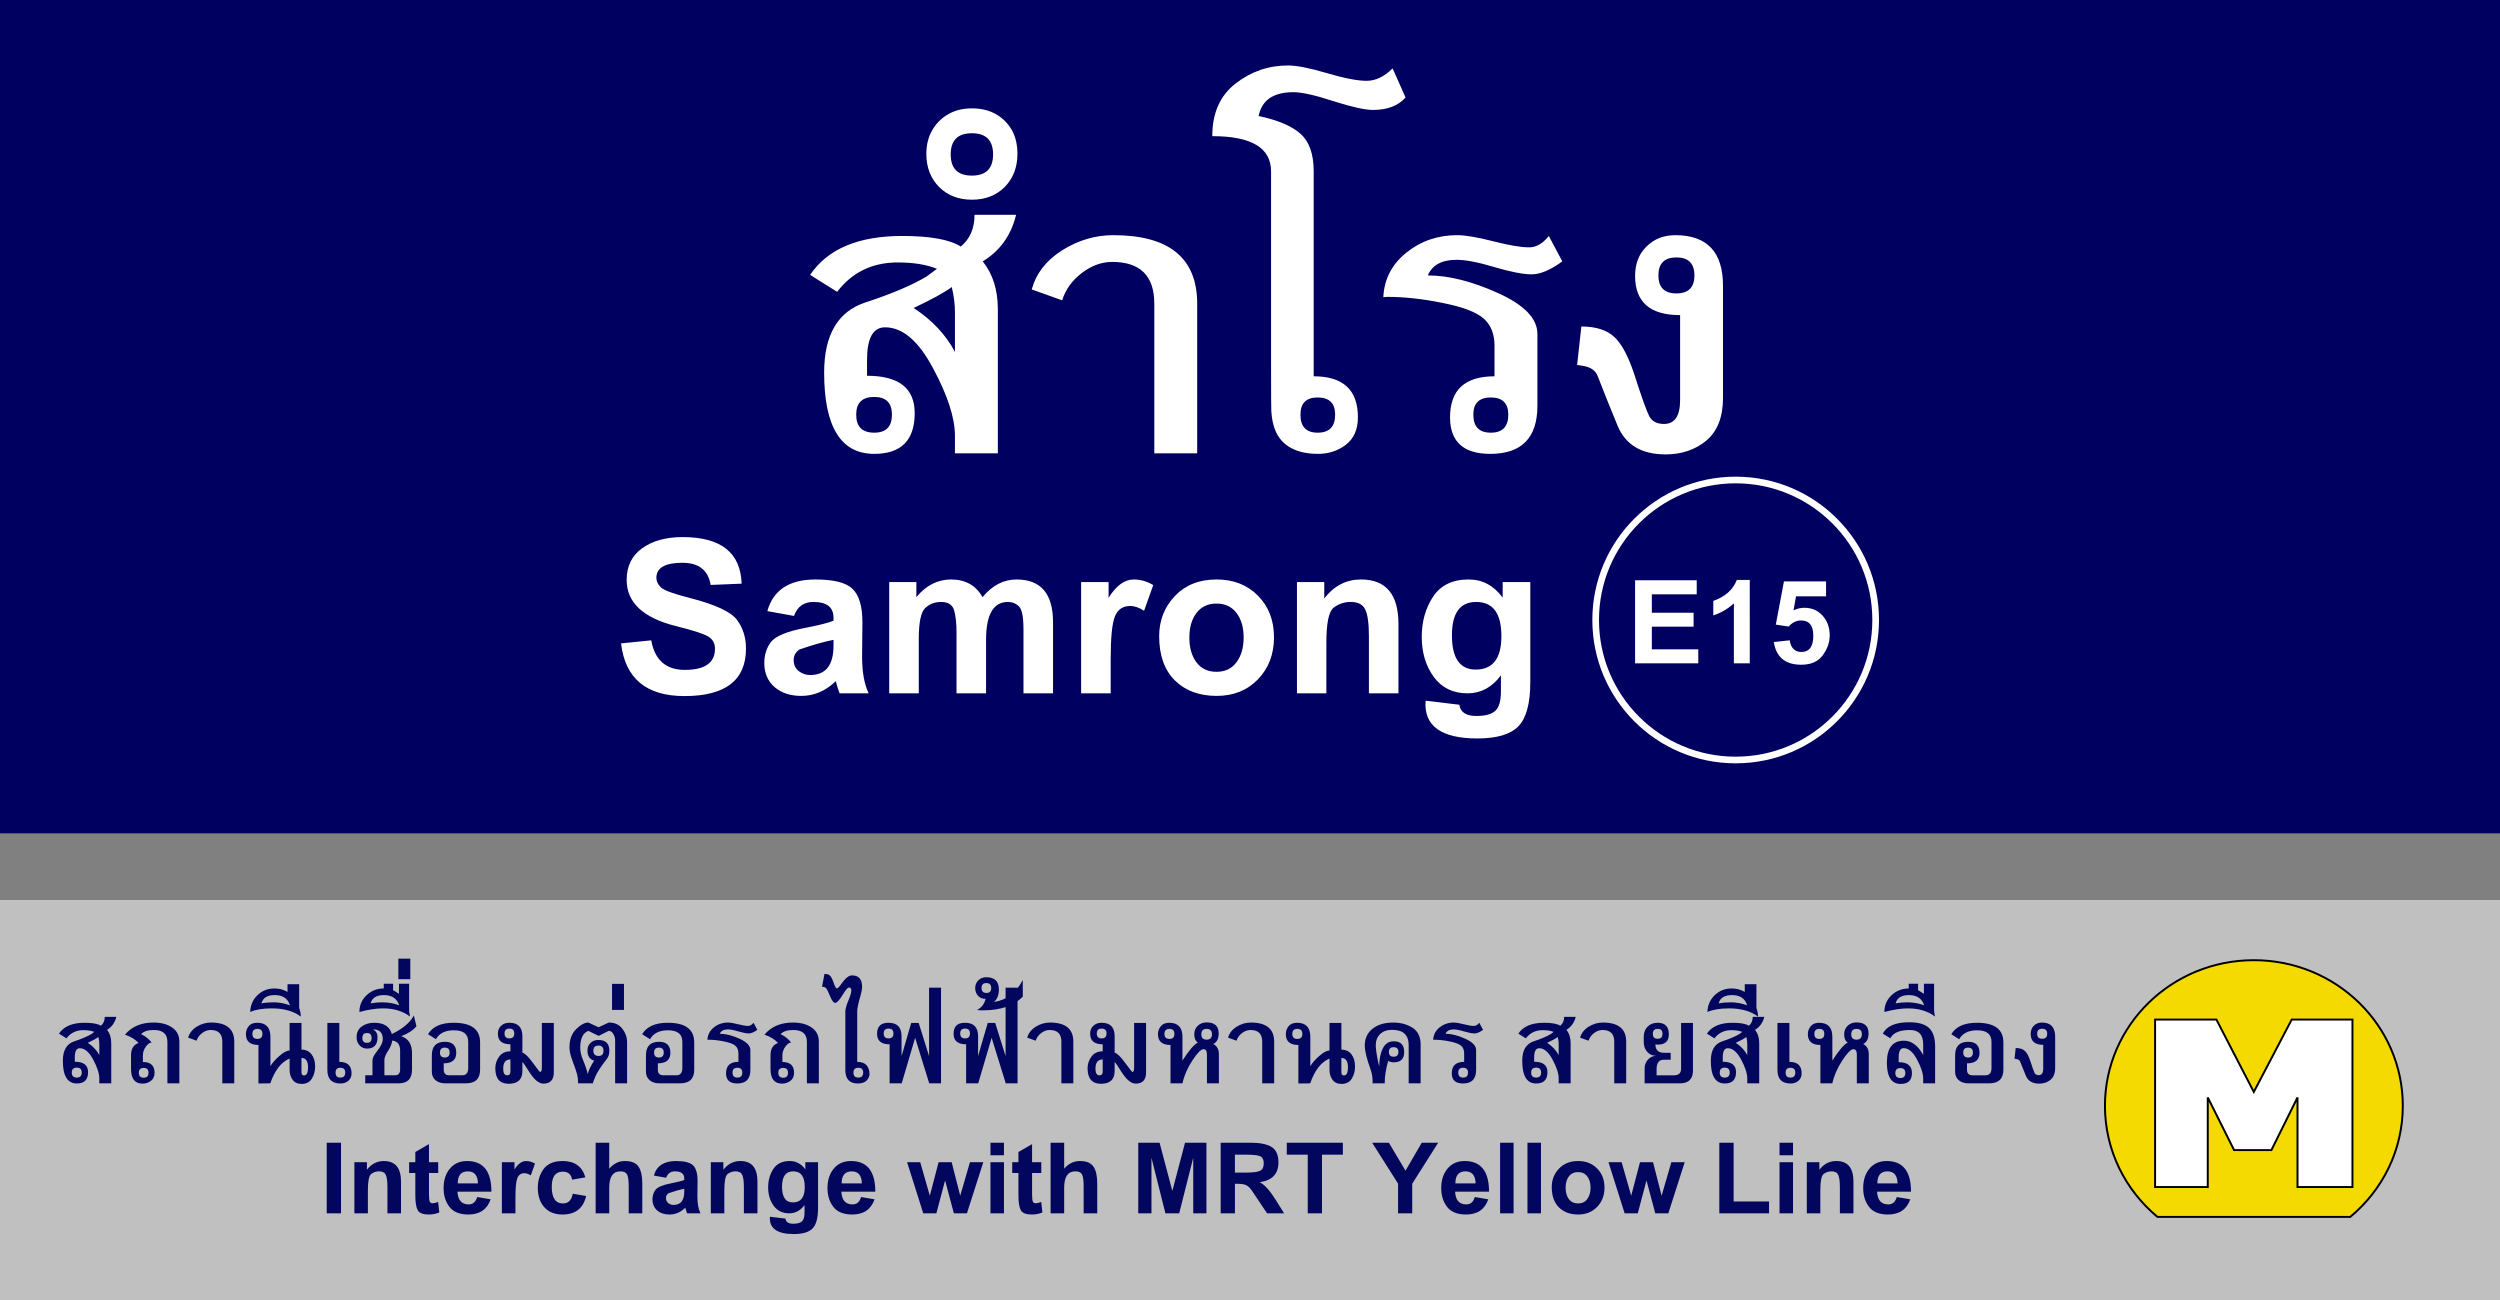
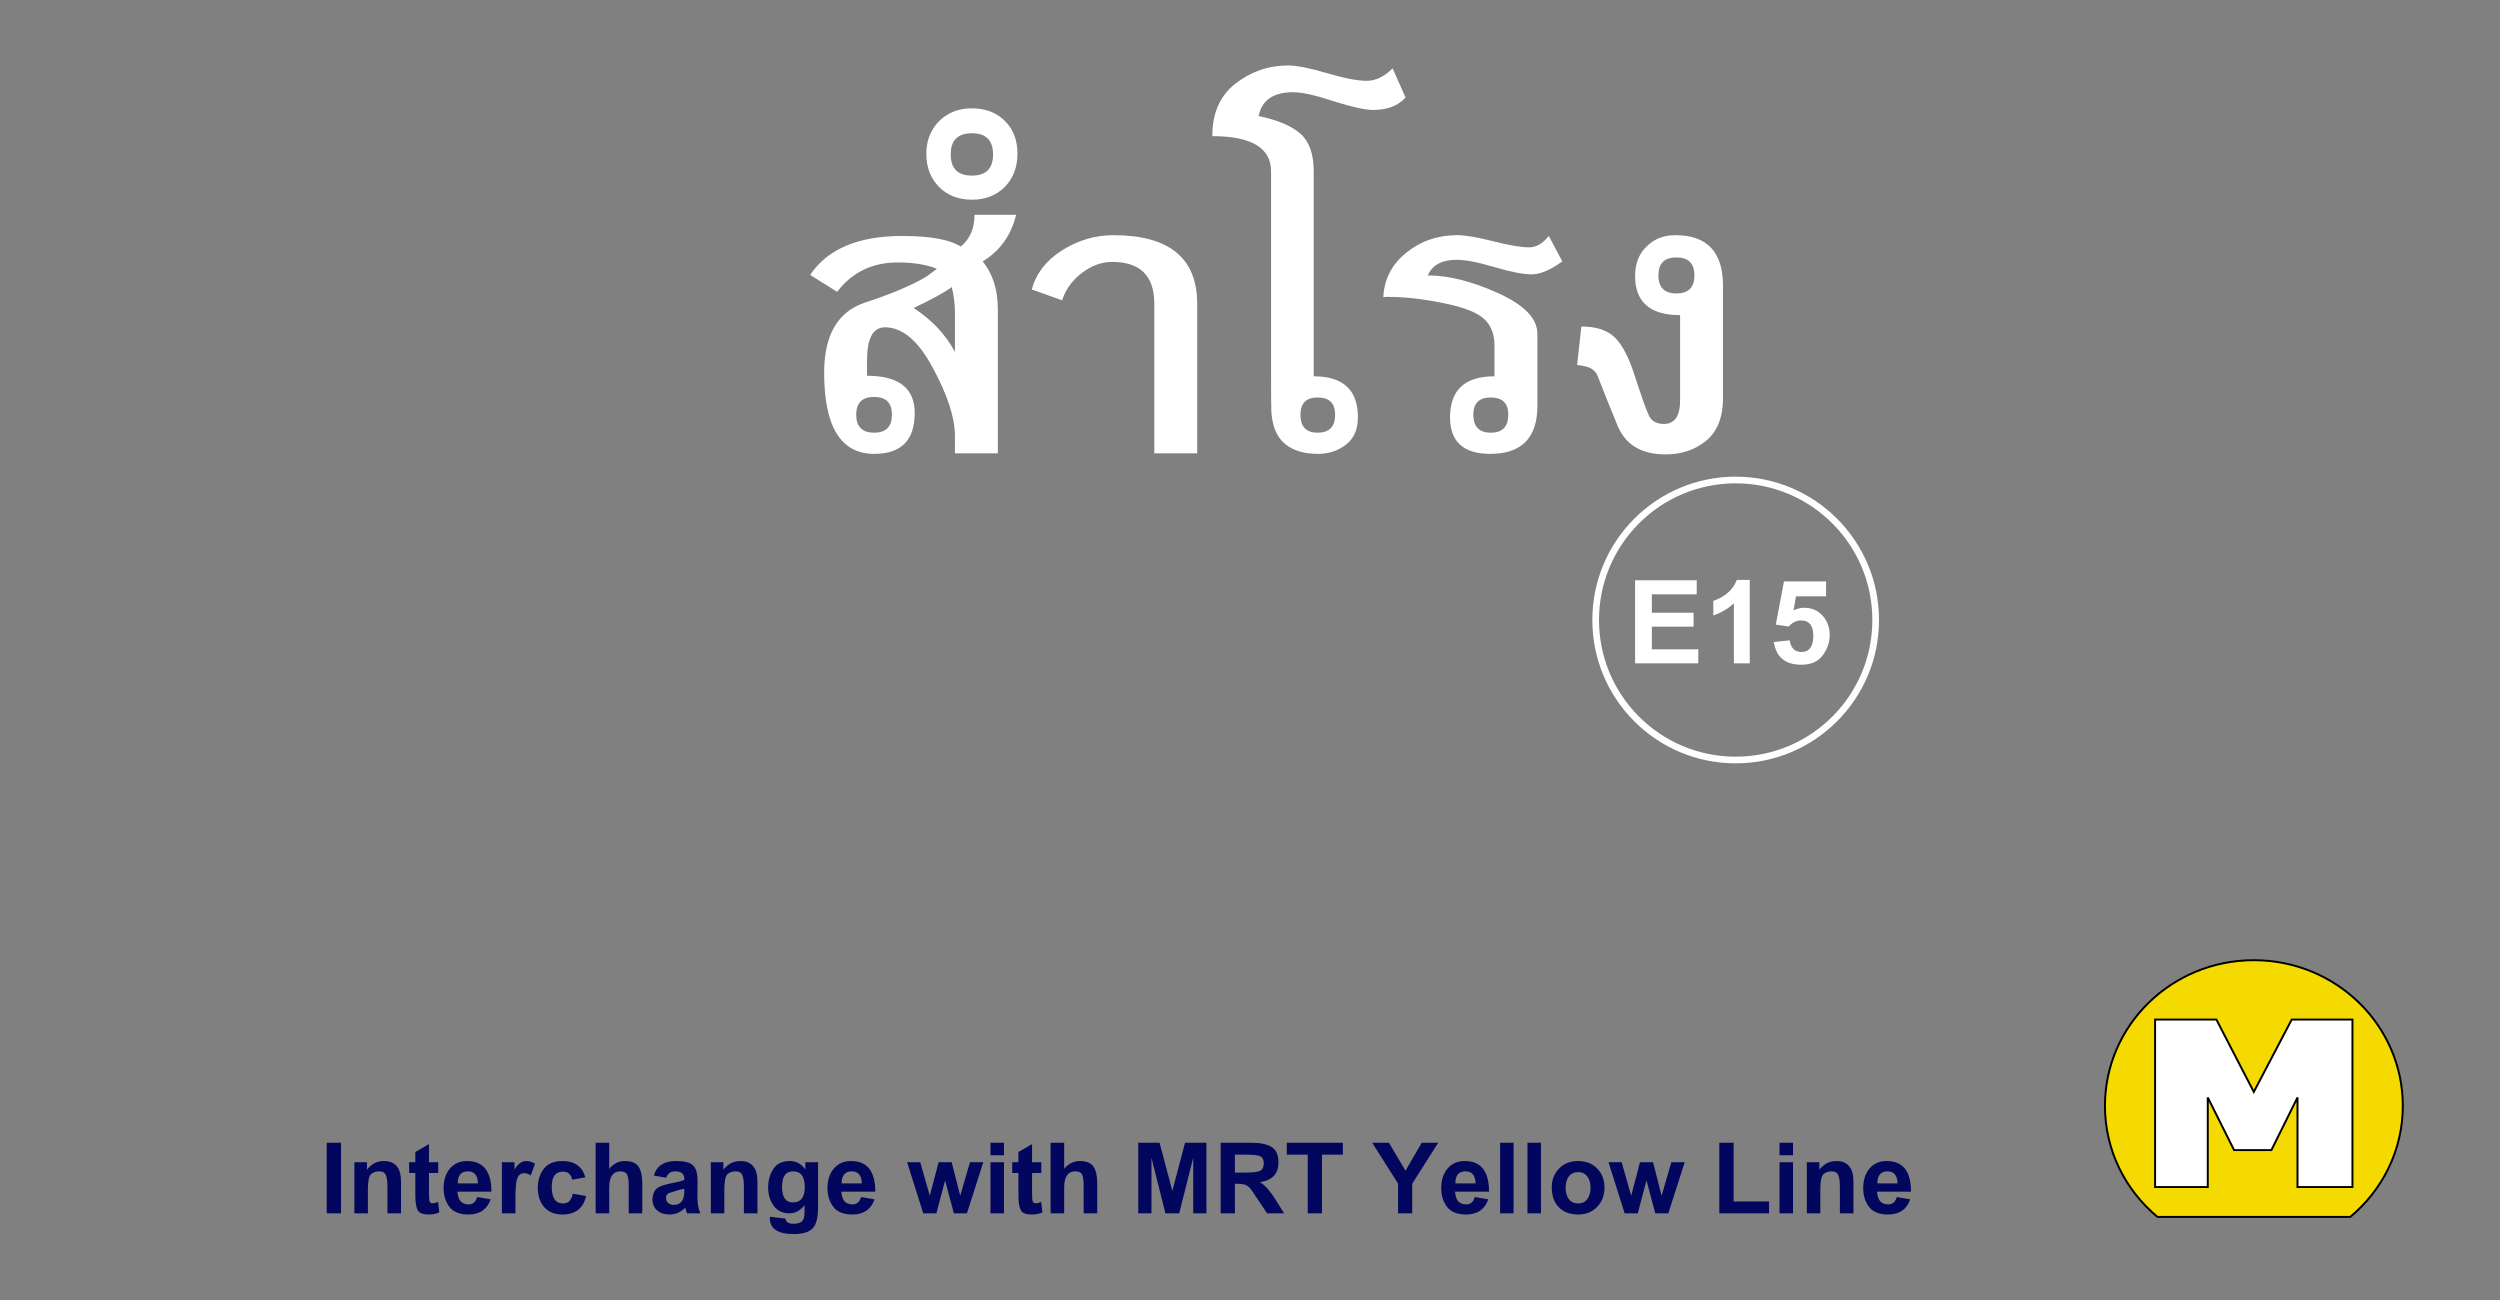
<svg xmlns="http://www.w3.org/2000/svg" xmlns:ns1="http://sodipodi.sourceforge.net/DTD/sodipodi-0.dtd" xmlns:ns2="http://www.inkscape.org/namespaces/inkscape" version="1.1" id="Layer_1" x="0px" y="0px" viewBox="0 0 750 390" style="enable-background:new 0 0 750 390;" xml:space="preserve" ns1:docname="BTS_E15_Traditional_station_sign_(Interchange_MRT).svg" ns2:version="1.3-beta (cedbd6c6ff, 2023-05-28)" ns2:export-filename="BTS_E15_Traditional_station_sign_(Interchange_MRT-YL).svg" ns2:export-xdpi="96" ns2:export-ydpi="96">
  <rect x="0" y="0" width="750" height="390" fill="#808080" stroke="none" />
  <defs id="defs143" />
  <style type="text/css" id="style2">
	.st0{fill:#C0C0C0;}
	.st1{fill:#000060;}
	.st2{fill:#FFFFFF;}
	.st3{fill:none;stroke:#FFFFFF;stroke-width:2;stroke-miterlimit:10;}
	.st4{fill:#02075D;}
	.st5{fill:#1E4F6F;}
</style>
  <ns1:namedview bordercolor="#666666" borderopacity="1.0" fit-margin-bottom="0" fit-margin-left="0" fit-margin-right="0" fit-margin-top="0" id="base" ns2:current-layer="g283" ns2:cx="289" ns2:cy="245.5" ns2:document-units="px" ns2:guide-bbox="true" ns2:pageopacity="0.0" ns2:pageshadow="2" ns2:window-height="991" ns2:window-maximized="1" ns2:window-width="1920" ns2:window-x="-9" ns2:window-y="-9" ns2:zoom="1" pagecolor="#ffffff" showgrid="false" showguides="true" ns2:showpageshadow="2" ns2:pagecheckerboard="0" ns2:deskcolor="#d1d1d1">
	</ns1:namedview>
  <g id="layer1" transform="translate(-247.5,-430.797)" ns2:groupmode="layer" ns2:label="Layer 1">
    <g id="g283">
-       <rect transform="translate(247.5,430.797)" id="rect4" height="120" width="750" class="st0" y="270" style="enable-background:new 0 0 750 390" />
-       <rect transform="translate(247.5,430.797)" id="rect6" height="250" width="750" class="st1" style="enable-background:new 0 0 750 390" />
      <g id="g3" transform="translate(18,13)">
        <g transform="translate(247.5,430.797)" id="g34">
-           <path d="m 168.312,180.017 9.057,-0.915 q 1.59,8.865 10.069,8.865 9.057,0 9.057,-6.359 0,-2.409 -1.975,-3.613 -1.975,-1.253 -9.78,-3.18 -14.742,-3.71 -14.742,-13.827 0,-6.167 4.625,-9.491 4.625,-3.372 12.189,-3.372 17.199,0 17.681,13.971 l -9.298,0.385 q -1.108,-6.648 -8.479,-6.648 -7.805,0 -7.805,4.529 0,1.493 1.349,2.842 1.397,1.349 8.672,3.18 11.611,2.987 14.212,6.648 2.65,3.613 2.65,8.527 0,14.26 -18.452,14.26 -17.151,0 -19.03,-15.802 z m 51.887,-8.238 -7.997,-1.445 q 2.65,-9.491 14.453,-9.491 8.238,0 11.129,2.842 2.939,2.842 2.939,10.021 l -0.096,10.31 q 0,6.889 1.975,10.984 h -8.72 q -0.53,-1.301 -1.156,-3.661 -4.529,4.432 -10.358,4.432 -4.914,0 -7.997,-2.65 -3.083,-2.698 -3.083,-7.227 0,-3.613 1.975,-6.263 2.023,-2.65 10.165,-4.24 6.263,-1.204 8.624,-2.168 v -0.915 q 0,-4.721 -6.022,-4.721 -4.336,0 -5.829,4.191 z m 11.852,7.178 q -4.24,0.819 -10.214,2.891 -1.734,1.204 -1.734,3.132 0,2.168 1.542,3.372 1.542,1.156 3.372,1.156 7.034,0 7.034,-8.768 z m 16.717,-17.344 h 8.142 v 4.529 q 4.384,-5.299 10.406,-5.299 6.456,0 9.443,5.299 4.384,-5.299 10.214,-5.299 10.936,0 10.936,12.815 V 195 h -8.865 v -19.078 q 0,-5.685 -1.349,-6.986 -1.349,-1.349 -3.324,-1.349 -6.552,0 -6.552,11.37 V 195 h -8.865 v -18.307 q 0,-4.095 -0.723,-6.6 -0.723,-2.505 -3.902,-2.505 -2.891,0 -4.818,1.879 -1.879,1.831 -1.879,9.298 V 195 h -8.865 z M 315.204,195 h -8.865 v -33.387 h 8.238 v 4.721 q 3.421,-5.492 7.564,-5.492 3.035,0 5.829,1.686 l -2.746,7.708 q -2.216,-1.445 -4.143,-1.445 -3.372,0 -4.625,3.18 -1.253,3.132 -1.253,12.719 z m 14.549,-17.151 q 0,-7.082 4.721,-12.044 4.721,-4.962 12.478,-4.962 7.66,0 12.43,4.866 4.818,4.866 4.818,12.478 0,7.612 -4.818,12.622 -4.818,4.962 -12.382,4.962 -7.853,0 -12.574,-4.673 -4.673,-4.673 -4.673,-13.249 z m 9.057,0.434 q 0,4.577 2.12,7.419 2.168,2.842 6.022,2.842 3.854,0 5.974,-2.842 2.168,-2.891 2.168,-7.467 0,-4.577 -2.168,-7.371 -2.12,-2.794 -5.974,-2.794 -3.854,0 -6.022,2.842 -2.12,2.794 -2.12,7.371 z M 401.538,195 h -8.865 v -17.055 q 0,-5.878 -1.108,-8.094 -1.06,-2.264 -4.336,-2.264 -2.939,0 -5.155,1.734 -2.168,1.686 -2.168,10.551 V 195 h -8.816 v -33.387 h 8.19 v 4.914 q 4.384,-5.685 11.033,-5.685 11.225,0 11.225,13.393 z m 8.142,2.216 10.117,1.204 q 0.482,3.372 5.107,3.372 4.095,0 5.733,-1.59 1.638,-1.542 1.638,-5.733 v -4.866 Q 428.276,195 422.254,195 q -6.504,0 -10.117,-4.914 -3.613,-4.962 -3.613,-11.996 0,-6.889 3.372,-12.044 3.421,-5.203 10.695,-5.203 6.215,0 10.214,5.444 v -4.673 h 8.286 v 29.966 q 0,9.635 -3.565,13.297 -3.565,3.661 -12.285,3.661 -8.19,0 -12.092,-2.842 -3.902,-2.842 -3.469,-8.479 z m 7.901,-19.608 q 0,10.262 7.13,10.262 7.708,0 7.708,-10.021 0,-10.262 -7.564,-10.262 -7.275,0 -7.275,10.021 z" id="text2" style="font-weight:bold;font-size:98.667px;font-family:'Browallia New';-inkscape-font-specification:'Browallia New Bold';fill:#ffffff" aria-label="Samrong" />
-         </g>
+           </g>
        <circle transform="translate(247.5,430.797)" id="circle36" r="42" cy="173" cx="502.7" class="st3" />
        <g transform="translate(247.5,430.797)" id="g42">
          <path d="m 472.526,186 v -24.922 h 18.49 v 4.219 h -13.464 v 5.521 h 12.526 v 4.193 h -12.526 v 6.797 h 13.932 V 186 Z m 34.401,0 h -4.766 v -17.995 q -2.63,2.448 -6.172,3.62 v -4.349 q 5.365,-1.901 7.057,-6.302 h 3.88 z m 7.214,-6.406 4.766,-0.495 q 0.547,3.49 3.516,3.49 3.568,0 3.568,-4.87 0,-4.583 -3.698,-4.583 -2.057,0 -3.698,1.823 l -3.854,-0.573 2.448,-12.969 h 12.63 v 4.479 h -9.01 l -0.755,4.219 q 1.589,-0.781 3.255,-0.781 3.359,0 5.469,2.37 2.135,2.37 2.135,5.938 0,3.073 -2.083,5.938 -2.083,2.839 -6.458,2.839 -7.188,0 -8.229,-6.823 z" id="text3" style="font-weight:bold;font-size:53.333px;font-family:'Browallia New';-inkscape-font-specification:'Browallia New Bold';fill:#ffffff" aria-label="E15" />
        </g>
      </g>
      <path style="font-weight:bold;font-size:162.667px;font-family:'Browallia New';-inkscape-font-specification:'Browallia New Bold';fill:#ffffff" d="m 528.582,511.436 q -4.686,-1.906 -11.755,-1.906 -11.438,0 -18.189,8.816 l -8.102,-5.083 q 7.863,-11.676 27.641,-11.676 12.55,0 17.553,3.177 4.13,-3.415 4.13,-9.531 h 12.47 q -2.224,9.214 -10.008,13.979 4.527,5.639 4.527,14.297 v 43.288 h -12.867 v -5.242 q 0,-8.102 -6.592,-20.333 -6.513,-12.232 -14.376,-12.232 -5.401,0 -5.401,9.77 v 4.766 q 14.297,0 14.297,11.199 0,12.232 -12.152,12.232 -15.012,0 -15.012,-24.384 0,-16.997 12.391,-21.048 11.676,-3.813 18.348,-7.784 z m 4.448,5.48 q -3.336,2.462 -11.438,6.275 8.26,5.401 12.391,13.185 v -11.755 q 0,-3.813 -0.953,-7.704 z m -23.272,32.962 q -5.401,0 -5.401,5.322 0,5.401 5.401,5.401 5.322,0 5.322,-5.401 0,-5.322 -5.322,-5.322 z m 29.309,-59.173 q -6.036,0 -9.849,-3.813 -3.813,-3.892 -3.813,-9.928 0,-4.051 1.747,-7.069 1.747,-3.098 4.845,-4.845 3.018,-1.747 7.069,-1.747 4.13,0 7.228,1.747 3.018,1.747 4.766,4.766 1.668,3.018 1.668,7.148 0,6.036 -3.813,9.928 -3.813,3.813 -9.849,3.813 z m 0,-19.936 q -6.354,0 -6.354,6.354 0,6.354 6.354,6.354 6.354,0 6.354,-6.354 0,-6.354 -6.354,-6.354 z m 17.951,46.862 q 1.986,-7.228 9.134,-11.755 7.228,-4.527 15.329,-4.527 25.178,0 25.178,20.572 v 44.876 H 593.792 v -44.876 q 0,-12.55 -12.629,-12.55 -4.766,0 -9.134,3.336 -4.369,3.336 -5.878,8.181 z m 84.59,26.052 q 13.264,0 13.264,12.311 0,5.48 -3.654,8.26 -3.574,2.701 -8.26,2.701 -4.448,0 -7.466,-1.43 -3.098,-1.43 -4.766,-4.289 -1.589,-2.859 -1.827,-7.148 -0.079,-0.794 -0.079,-12.55 v -59.332 q 0,-10.564 -17.633,-10.564 0,-10.326 6.91,-15.727 6.99,-5.48 15.806,-5.48 3.892,0 11.676,2.303 7.784,2.303 11.914,2.303 4.051,0 7.784,-3.733 l 3.892,8.737 q -3.336,3.733 -9.77,3.733 -3.574,0 -11.835,-2.621 -8.181,-2.701 -12.073,-2.701 -8.975,0 -10.405,7.148 8.658,1.827 12.55,5.322 3.971,3.495 3.971,11.279 z m 1.191,16.918 q 5.242,0 5.242,-5.401 0,-5.163 -5.242,-5.163 -5.163,0 -5.163,5.163 0,5.401 5.163,5.401 z m 53.057,-16.918 v -9.134 q 0,-5.401 -3.336,-8.26 -3.336,-2.859 -12.232,-4.607 -8.896,-1.827 -16.6,-1.827 l -1.191,0.079 q 0.397,-8.102 6.91,-13.344 6.513,-5.242 15.25,-5.242 3.654,0 10.802,1.827 7.148,1.827 10.802,1.827 3.177,0 5.878,-3.415 l 4.051,7.625 q -5.322,3.892 -9.214,3.892 -3.733,0 -11.04,-2.145 -7.387,-2.224 -11.438,-2.224 -6.672,0 -8.658,4.686 9.372,0 21.128,5.322 11.755,5.322 11.755,12.232 v 21.525 q 0,14.456 -14.138,14.456 -12.073,0 -12.073,-10.961 0,-12.311 13.344,-12.311 z m -1.112,16.918 q 5.242,0 5.242,-5.401 0,-5.163 -5.242,-5.163 -5.242,0 -5.242,5.163 0,5.401 5.242,5.401 z m 25.893,-20.333 1.271,-11.517 q 6.672,0 10.008,3.257 3.336,3.177 6.036,11.596 3.177,9.849 4.369,12.152 1.271,2.224 4.369,2.224 4.845,0 4.845,-7.148 v -25.496 q -13.503,0 -13.503,-11.755 0,-5.48 3.415,-8.816 3.415,-3.415 8.658,-3.415 14.297,0 14.297,15.171 v 33.677 q 0,8.578 -5.004,12.788 -5.004,4.13 -12.232,4.13 -10.802,0 -14.376,-8.578 -3.574,-8.658 -5.957,-14.853 -0.953,-2.542 -4.289,-3.098 z m 29.785,-32.247 q -5.401,0 -5.401,5.401 0,5.401 5.401,5.401 5.401,0 5.401,-5.401 0,-5.401 -5.401,-5.401 z" id="text1" aria-label="สำโรง" />
-       <path d="m 275.785,740.369 q -1.306,-0.531 -3.276,-0.531 -3.188,0 -5.069,2.457 l -2.258,-1.417 q 2.191,-3.254 7.703,-3.254 3.497,0 4.892,0.885 1.151,-0.952 1.151,-2.656 h 3.475 q -0.62,2.568 -2.789,3.896 1.262,1.572 1.262,3.984 v 12.064 h -3.586 v -1.461 q 0,-2.258 -1.837,-5.667 -1.815,-3.409 -4.007,-3.409 -1.505,0 -1.505,2.723 v 1.328 q 3.984,0 3.984,3.121 0,3.409 -3.387,3.409 -4.184,0 -4.184,-6.796 0,-4.737 3.453,-5.866 3.254,-1.062 5.113,-2.169 z m 1.24,1.527 q -0.93,0.686 -3.188,1.749 2.302,1.505 3.453,3.674 v -3.276 q 0,-1.062 -0.266,-2.147 z m -6.486,9.186 q -1.505,0 -1.505,1.483 0,1.505 1.505,1.505 1.483,0 1.483,-1.505 0,-1.483 -1.483,-1.483 z m 18.527,-7.393 q -1.395,-1.572 -4.073,-2.501 3.055,-3.63 8.522,-3.63 3.497,0 5.645,1.505 2.147,1.483 2.147,4.228 v 12.507 h -3.586 v -12.462 q 0,-3.542 -4.117,-3.542 -2.634,0 -3.763,1.262 1.815,0.819 3.165,2.501 -0.841,0 -1.749,1.24 -0.885,1.217 -0.885,2.568 v 2.036 q 3.497,0 3.497,3.21 0,1.638 -1.107,2.457 -1.085,0.819 -2.479,0.819 -3.475,0 -3.475,-4.361 v -4.161 q 0,-2.9 2.258,-3.674 z m 1.549,7.482 q -1.461,0 -1.461,1.439 0,1.505 1.461,1.505 1.439,0 1.439,-1.505 0,-1.439 -1.439,-1.439 z m 13.326,-9.076 q 0.553,-2.014 2.546,-3.276 2.014,-1.262 4.272,-1.262 7.017,0 7.017,5.733 v 12.507 h -3.586 v -12.507 q 0,-3.497 -3.52,-3.497 -1.328,0 -2.546,0.93 -1.217,0.93 -1.638,2.28 z m 21.095,13.746 v -11.555 q -3.763,0 -3.763,-3.276 0,-1.306 0.819,-2.346 0.841,-1.04 2.546,-1.04 3.984,0 3.984,4.206 v 8.832 q 0.753,-1.372 2.634,-3.033 1.904,-1.682 3.121,-1.682 v -8.279 h 3.564 v 8.013 q 1.926,0 3.01,1.395 1.085,1.395 1.085,3.674 0,2.081 -0.996,3.652 -0.974,1.572 -3.033,1.572 -1.837,0 -2.745,-1.262 -0.885,-1.262 -0.885,-2.855 v -3.497 q -3.763,1.572 -5.799,7.438 z m -0.31,-16.38 q -1.505,0 -1.505,1.505 0,1.505 1.505,1.505 1.505,0 1.505,-1.505 0,-1.505 -1.505,-1.505 z m 13.215,8.721 v 4.294 q 0,0.952 0.753,0.952 1.217,0 1.217,-2.435 0,-2.811 -1.97,-2.811 z m -4.184,-19.811 v -2.324 h 3.497 v 7.128 q 0.487,1.417 0.487,2.59 -3.298,-2.457 -8.721,-2.457 -4.007,0 -6.464,1.085 0.088,-3.033 2.191,-5.047 2.081,-2.014 5.113,-2.014 2.125,0 3.896,1.04 z m -7.814,3.431 q 1.638,-0.31 3.652,-0.31 2.413,0 4.87,0.885 -0.908,-3.055 -4.538,-3.055 -3.365,0 -3.984,2.479 z m 19.767,5.866 h 3.586 v 11.688 q 3.674,0 3.674,3.431 0,1.395 -0.952,2.236 -0.93,0.819 -2.368,0.819 -3.94,0 -3.94,-4.029 z m 3.896,16.402 q 1.461,0 1.461,-1.505 0,-1.439 -1.461,-1.439 -1.439,0 -1.439,1.439 0,1.505 1.439,1.505 z m 7.46,1.727 v -2.413 h 2.169 v -4.405 q 0,-1.107 1.262,-2.678 1.837,-2.28 1.837,-3.785 0,-2.9 -2.9,-2.9 1.328,0.775 1.328,2.324 0,3.431 -3.143,3.431 -1.372,0 -2.258,-0.974 -0.885,-0.974 -0.885,-2.435 0,-2.103 1.527,-3.21 1.527,-1.129 3.763,-1.129 4.339,0 5.29,3.387 4.98,-2.435 6.596,-5.578 l 0.775,3.232 q -1.395,1.771 -4.56,2.988 3.232,1.062 3.232,5.069 v 4.98 q 0,4.095 -3.984,4.095 z m 0.531,-15.096 q -1.395,0 -1.395,1.483 0,1.461 1.395,1.461 1.372,0 1.372,-1.461 0,-1.483 -1.372,-1.483 z m 7.57,2.258 q -0.199,1.527 -1.284,3.143 -1.062,1.616 -1.062,2.656 v 4.626 h 3.121 q 1.594,0 1.594,-1.727 v -5.711 q 0,-2.678 -2.368,-2.988 z m -2.546,-15.628 v -1.417 h 2.811 v 1.948 q 0.553,0.288 1.749,1.085 v -3.033 h 3.055 v 8.257 l 0.266,1.594 q -3.21,-2.457 -8.124,-2.457 -3.033,0 -7.061,1.085 0,-2.988 2.147,-5.025 2.147,-2.036 5.158,-2.036 z m -3.918,4.471 q 1.616,-0.31 3.453,-0.31 2.701,0 5.091,0.885 -0.996,-3.055 -4.56,-3.055 -3.365,0 -3.984,2.479 z m 8.301,-13.414 h 3.586 v 6.176 h -3.586 z m 13.613,31.41 v 1.904 q 0,1.682 1.682,1.682 h 3.807 q 1.859,0 1.859,-2.169 v -7.88 q 0,-3.453 -4.294,-3.453 -3.896,0 -5.401,2.678 l -2.368,-1.505 q 2.059,-3.431 7.681,-3.431 7.947,0 7.947,5.888 v 8.19 q 0,4.095 -4.25,4.095 h -6.242 q -1.771,0 -2.878,-0.93 -1.107,-0.952 -1.107,-2.523 v -4.98 q 0,-4.029 3.94,-4.029 3.387,0 3.387,3.298 0,3.165 -3.763,3.165 z m 0.332,-4.715 q -1.461,0 -1.461,1.461 0,1.505 1.461,1.505 1.439,0 1.439,-1.505 0,-1.461 -1.439,-1.461 z m 23.264,4.316 v 2.678 q 0,3.852 -4.095,3.852 -4.029,0 -4.029,-4.671 0,-1.882 1.151,-3.475 1.173,-1.594 3.387,-1.594 v -2.103 q -3.763,0 -3.763,-3.165 0,-1.505 0.952,-2.391 0.974,-0.908 2.457,-0.908 3.94,0 3.94,4.029 v 4.936 q 1.107,0.266 3.121,3.033 2.014,2.767 2.214,2.767 0.509,0 0.509,-1.35 v -13.37 h 3.586 v 14.853 q 0,3.365 -3.143,3.365 -2.103,0 -4.516,-3.962 -1.173,-1.926 -1.771,-2.523 z m -3.896,-10.027 q -1.461,0 -1.461,1.461 0,1.483 1.461,1.483 1.461,0 1.461,-1.483 0,-1.461 -1.461,-1.461 z m -1.859,12.064 q 0,1.948 1.217,1.948 0.952,0 0.952,-1.085 v -3.674 q -2.169,0 -2.169,2.811 z m 27.271,-2.435 q -1.992,-0.62 -1.992,-3.077 0,-1.417 0.93,-2.28 0.952,-0.863 2.302,-0.863 3.342,0 3.342,3.254 0,1.461 -0.775,2.457 -2.546,3.276 -3.365,5.113 -0.797,1.815 -0.797,2.191 h -4.449 q 0,-1.505 -0.266,-2.568 -0.243,-1.062 -1.527,-4.516 -0.797,-2.125 -0.797,-3.674 0,-3.542 2.014,-5.512 2.014,-1.97 3.652,-1.97 l 3.055,1.417 3.077,-1.417 q 2.656,0 4.073,1.859 1.417,1.837 1.417,4.051 v 12.329 h -3.586 v -12.839 q 0,-1.085 -0.553,-1.992 -0.531,-0.908 -1.395,-0.908 l -2.988,1.505 -3.099,-1.505 q -2.435,0.908 -2.435,5.069 0,1.682 0.819,3.63 1.018,2.413 1.439,4.272 0.354,-1.66 1.904,-4.029 z m 1.284,-4.538 q -1.505,0 -1.505,1.527 0,1.594 1.594,1.594 1.439,0 1.439,-1.549 0,-1.572 -1.527,-1.572 z m 4.095,-18.505 h 3.586 v 7.814 h -3.586 z m 13.746,23.84 v 1.904 q 0,1.682 1.682,1.682 h 3.807 q 1.859,0 1.859,-2.169 v -7.88 q 0,-3.453 -4.294,-3.453 -3.896,0 -5.401,2.678 l -2.368,-1.505 q 2.059,-3.431 7.681,-3.431 7.947,0 7.947,5.888 v 8.19 q 0,4.095 -4.25,4.095 h -6.242 q -1.771,0 -2.878,-0.93 -1.107,-0.952 -1.107,-2.523 v -4.98 q 0,-4.029 3.94,-4.029 3.387,0 3.387,3.298 0,3.165 -3.763,3.165 z m 0.332,-4.715 q -1.461,0 -1.461,1.461 0,1.505 1.461,1.505 1.439,0 1.439,-1.505 0,-1.461 -1.439,-1.461 z m 23.84,4.272 v -2.546 q 0,-1.505 -0.93,-2.302 -0.93,-0.797 -3.409,-1.284 -2.479,-0.509 -4.626,-0.509 l -0.332,0.022 q 0.111,-2.258 1.926,-3.719 1.815,-1.461 4.25,-1.461 1.018,0 3.01,0.509 1.992,0.509 3.01,0.509 0.885,0 1.638,-0.952 l 1.129,2.125 q -1.483,1.085 -2.568,1.085 -1.04,0 -3.077,-0.598 -2.059,-0.62 -3.188,-0.62 -1.859,0 -2.413,1.306 2.612,0 5.888,1.483 3.276,1.483 3.276,3.409 v 5.999 q 0,4.029 -3.94,4.029 -3.365,0 -3.365,-3.055 0,-3.431 3.719,-3.431 z m -0.31,4.715 q 1.461,0 1.461,-1.505 0,-1.439 -1.461,-1.439 -1.461,0 -1.461,1.439 0,1.505 1.461,1.505 z m 12.197,-10.382 q -1.395,-1.572 -4.073,-2.501 3.055,-3.63 8.522,-3.63 3.497,0 5.645,1.505 2.147,1.483 2.147,4.228 v 12.507 h -3.586 v -12.462 q 0,-3.542 -4.117,-3.542 -2.634,0 -3.763,1.262 1.815,0.819 3.165,2.501 -0.841,0 -1.749,1.24 -0.885,1.217 -0.885,2.568 v 2.036 q 3.497,0 3.497,3.21 0,1.638 -1.107,2.457 -1.085,0.819 -2.479,0.819 -3.475,0 -3.475,-4.361 v -4.161 q 0,-2.9 2.258,-3.674 z m 1.549,7.482 q -1.461,0 -1.461,1.439 0,1.505 1.461,1.505 1.439,0 1.439,-1.505 0,-1.439 -1.439,-1.439 z m 22.202,-16.956 v 15.141 q 3.697,0 3.697,3.896 -0.553,2.59 -3.52,2.59 -3.741,0 -3.741,-4.029 v -17.62 q 0.044,-1.195 0.908,-3.232 0.885,-2.059 0.885,-3.055 0,-0.576 -0.332,-0.775 -0.266,-0.088 -0.376,-0.088 -0.531,0 -1.727,1.948 -1.616,2.678 -2.368,2.678 -0.775,0 -1.682,-2.258 -0.62,-1.527 -0.996,-2.059 -0.398,-0.531 -1.306,-0.531 l 0.73,-3.852 q 1.151,0 1.66,0.509 0.531,0.487 1.173,2.346 0.509,1.461 0.841,1.505 0.465,0 1.35,-1.306 1.793,-2.612 3.232,-2.612 3.033,0 3.033,3.431 0,1.018 -0.465,2.634 -0.996,3.365 -0.996,4.737 z m 0.332,19.855 q 1.461,0 1.461,-1.505 0,-1.439 -1.461,-1.439 -1.461,0 -1.461,1.439 0,1.505 1.461,1.505 z m 17.044,-11.931 -4.029,13.658 h -3.63 v -11.71 q -3.763,0 -3.763,-3.165 0,-3.298 3.409,-3.298 3.94,0 3.94,4.029 v 5.977 l 2.9,-9.961 h 2.236 l 3.121,9.961 v -20.542 h 3.586 v 28.71 h -3.542 z m -7.969,-2.767 q -1.461,0 -1.461,1.461 0,1.483 1.461,1.483 1.461,0 1.461,-1.483 0,-1.461 -1.461,-1.461 z m 30.923,2.767 -4.029,13.658 h -3.63 v -11.71 q -3.763,0 -3.763,-3.165 0,-3.298 3.409,-3.298 3.94,0 3.94,4.029 v 5.977 l 2.9,-9.961 h 2.236 l 3.121,9.961 v -20.542 h 3.586 v 28.71 h -3.542 z m -7.969,-2.767 q -1.461,0 -1.461,1.461 0,1.483 1.461,1.483 1.461,0 1.461,-1.483 0,-1.461 -1.461,-1.461 z m 6.154,-8.921 q -1.549,0 -2.324,-0.974 -0.797,-0.974 -0.797,-2.191 0,-0.885 0.376,-1.616 0.376,-0.73 1.129,-1.217 0.753,-0.487 1.815,-0.487 3.785,0 3.785,3.674 0,2.501 -1.483,3.763 5.667,-0.863 8.655,-6.596 v 4.958 q -3.918,4.139 -12.086,4.139 -0.841,0 -1.66,-0.111 2.036,-0.996 2.59,-3.342 z m 0.221,-4.737 q -1.439,0 -1.439,1.461 0,1.505 1.483,1.505 1.417,0 1.417,-1.439 0,-1.527 -1.461,-1.527 z m 12.263,16.38 q 0.553,-2.014 2.546,-3.276 2.014,-1.262 4.272,-1.262 7.017,0 7.017,5.733 v 12.507 h -3.586 v -12.507 q 0,-3.497 -3.52,-3.497 -1.328,0 -2.546,0.93 -1.217,0.93 -1.638,2.28 z m 26.23,7.305 v 2.678 q 0,3.852 -4.095,3.852 -4.029,0 -4.029,-4.671 0,-1.882 1.151,-3.475 1.173,-1.594 3.387,-1.594 v -2.103 q -3.763,0 -3.763,-3.165 0,-1.505 0.952,-2.391 0.974,-0.908 2.457,-0.908 3.94,0 3.94,4.029 v 4.936 q 1.107,0.266 3.121,3.033 2.014,2.767 2.214,2.767 0.509,0 0.509,-1.35 v -13.37 h 3.586 v 14.853 q 0,3.365 -3.143,3.365 -2.103,0 -4.516,-3.962 -1.173,-1.926 -1.771,-2.523 z m -3.896,-10.027 q -1.461,0 -1.461,1.461 0,1.483 1.461,1.483 1.461,0 1.461,-1.483 0,-1.461 -1.461,-1.461 z m -1.859,12.064 q 0,1.948 1.217,1.948 0.952,0 0.952,-1.085 v -3.674 q -2.169,0 -2.169,2.811 z m 22.512,4.361 v -11.51 q -3.763,0 -3.763,-3.276 0,-1.284 0.841,-2.324 0.841,-1.062 2.523,-1.062 3.984,0 3.984,4.206 v 7.128 q 2.9,-4.538 4.626,-5.401 -1.085,-0.664 -1.085,-2.457 0,-1.594 1.062,-2.59 1.062,-0.996 2.656,-0.996 3.608,0 3.608,3.298 0,2.391 -1.616,3.188 1.682,0.841 1.682,3.099 v 8.699 h -3.586 v -8.566 q 0,-1.682 -1.04,-1.682 -1.107,0 -3.342,3.409 -2.214,3.387 -2.966,6.84 z m -0.31,-16.336 q -1.505,0 -1.505,1.505 0,1.505 1.505,1.505 1.483,0 1.483,-1.505 0,-1.505 -1.483,-1.505 z m 11.156,0 q -1.594,0 -1.594,1.594 0,1.638 1.594,1.638 1.594,0 1.594,-1.638 0,-1.594 -1.594,-1.594 z m 6.419,2.634 q 0.553,-2.014 2.546,-3.276 2.014,-1.262 4.272,-1.262 7.017,0 7.017,5.733 v 12.507 h -3.586 v -12.507 q 0,-3.497 -3.52,-3.497 -1.328,0 -2.546,0.93 -1.217,0.93 -1.638,2.28 z m 21.095,13.746 v -11.555 q -3.763,0 -3.763,-3.276 0,-1.306 0.819,-2.346 0.841,-1.04 2.546,-1.04 3.984,0 3.984,4.206 v 8.832 q 0.753,-1.372 2.634,-3.033 1.904,-1.682 3.121,-1.682 v -8.279 h 3.564 v 8.013 q 1.926,0 3.01,1.395 1.085,1.395 1.085,3.674 0,2.081 -0.996,3.652 -0.974,1.572 -3.033,1.572 -1.837,0 -2.745,-1.262 -0.885,-1.262 -0.885,-2.855 v -3.497 q -3.763,1.572 -5.799,7.438 z m -0.31,-16.38 q -1.505,0 -1.505,1.505 0,1.505 1.505,1.505 1.505,0 1.505,-1.505 0,-1.505 -1.505,-1.505 z m 13.215,8.721 v 4.294 q 0,0.952 0.753,0.952 1.217,0 1.217,-2.435 0,-2.811 -1.97,-2.811 z m 14.034,0.908 q -1.04,3.652 -1.04,6.707 h -3.63 v -0.642 q 0,-1.882 -0.686,-3.763 -1.66,-4.582 -1.66,-6.973 0,-3.143 2.324,-5.003 2.324,-1.859 6.198,-1.859 3.32,0 5.777,1.549 2.457,1.549 2.457,5.069 v 11.621 h -3.586 v -11.422 q 0,-4.626 -4.936,-4.626 -2.368,0 -3.652,1.284 -1.284,1.284 -1.284,3.342 0,1.306 0.443,3.674 0.443,2.368 0.598,2.612 0,-3.121 1.04,-5.29 1.04,-2.191 3.342,-2.191 3.099,0 3.099,3.232 0,3.077 -3.121,3.077 -0.885,0 -1.682,-0.398 z m 1.638,-4.139 q -1.417,0 -1.417,1.417 0,1.439 1.417,1.439 1.439,0 1.439,-1.439 0,-1.417 -1.439,-1.417 z m 21.161,4.405 v -2.546 q 0,-1.505 -0.93,-2.302 -0.93,-0.797 -3.409,-1.284 -2.479,-0.509 -4.626,-0.509 l -0.332,0.022 q 0.111,-2.258 1.926,-3.719 1.815,-1.461 4.25,-1.461 1.018,0 3.01,0.509 1.992,0.509 3.01,0.509 0.885,0 1.638,-0.952 l 1.129,2.125 q -1.483,1.085 -2.568,1.085 -1.04,0 -3.077,-0.598 -2.059,-0.62 -3.187,-0.62 -1.859,0 -2.413,1.306 2.612,0 5.888,1.483 3.276,1.483 3.276,3.409 v 5.999 q 0,4.029 -3.94,4.029 -3.365,0 -3.365,-3.055 0,-3.431 3.719,-3.431 z m -0.31,4.715 q 1.461,0 1.461,-1.505 0,-1.439 -1.461,-1.439 -1.461,0 -1.461,1.439 0,1.505 1.461,1.505 z m 27.16,-13.702 q -1.306,-0.531 -3.276,-0.531 -3.188,0 -5.069,2.457 l -2.258,-1.417 q 2.191,-3.254 7.703,-3.254 3.497,0 4.892,0.885 1.151,-0.952 1.151,-2.656 h 3.475 q -0.62,2.568 -2.789,3.896 1.262,1.572 1.262,3.984 v 12.064 h -3.586 v -1.461 q 0,-2.258 -1.837,-5.667 -1.815,-3.409 -4.007,-3.409 -1.505,0 -1.505,2.723 v 1.328 q 3.984,0 3.984,3.121 0,3.409 -3.387,3.409 -4.184,0 -4.184,-6.796 0,-4.737 3.453,-5.866 3.254,-1.062 5.113,-2.169 z m 1.24,1.527 q -0.93,0.686 -3.188,1.749 2.302,1.505 3.453,3.674 v -3.276 q 0,-1.062 -0.266,-2.147 z m -6.486,9.186 q -1.505,0 -1.505,1.483 0,1.505 1.505,1.505 1.483,0 1.483,-1.505 0,-1.483 -1.483,-1.483 z m 13.171,-8.987 q 0.553,-2.014 2.546,-3.276 2.014,-1.262 4.272,-1.262 7.017,0 7.017,5.733 v 12.507 h -3.586 v -12.507 q 0,-3.497 -3.52,-3.497 -1.328,0 -2.546,0.93 -1.217,0.93 -1.638,2.28 z m 25.234,4.538 h 1.948 v 2.081 h -2.081 q -2.147,0 -2.147,2.855 v 1.815 h 5.224 q 2.125,0 2.125,-1.992 v -13.724 h 3.564 v 14.277 q 0,3.852 -3.918,3.852 h -10.581 v -4.538 q 0,-1.461 0.952,-2.546 0.974,-1.085 2.413,-1.173 -1.616,-0.066 -2.634,-1.24 -0.996,-1.173 -0.996,-2.922 v -1.549 q 0,-1.882 1.151,-3.033 1.151,-1.173 3.033,-1.173 3.342,0 3.342,3.475 0,3.077 -3.254,3.077 -0.509,0 -0.775,-0.088 0,2.546 2.634,2.546 z m -1.948,-7.172 q -1.461,0 -1.461,1.461 0,1.505 1.461,1.505 1.439,0 1.439,-1.505 0,-1.461 -1.439,-1.461 z m 25.367,0.908 q -1.306,-0.531 -3.276,-0.531 -3.187,0 -5.069,2.457 l -2.258,-1.417 q 2.191,-3.254 7.703,-3.254 3.497,0 4.892,0.885 1.151,-0.952 1.151,-2.656 h 3.475 q -0.62,2.568 -2.789,3.896 1.262,1.572 1.262,3.984 v 12.064 h -3.586 v -1.461 q 0,-2.258 -1.837,-5.667 -1.815,-3.409 -4.007,-3.409 -1.505,0 -1.505,2.723 v 1.328 q 3.984,0 3.984,3.121 0,3.409 -3.387,3.409 -4.184,0 -4.184,-6.796 0,-4.737 3.453,-5.866 3.254,-1.062 5.113,-2.169 z m 1.24,1.527 q -0.93,0.686 -3.188,1.749 2.302,1.505 3.453,3.674 v -3.276 q 0,-1.062 -0.266,-2.147 z m -6.486,9.186 q -1.505,0 -1.505,1.483 0,1.505 1.505,1.505 1.483,0 1.483,-1.505 0,-1.483 -1.483,-1.483 z m 5.999,-22.711 v -2.324 h 3.497 v 7.128 q 0.487,1.417 0.487,2.59 -3.298,-2.457 -8.721,-2.457 -4.006,0 -6.464,1.085 0.088,-3.033 2.191,-5.047 2.081,-2.014 5.113,-2.014 2.125,0 3.896,1.04 z m -7.814,3.431 q 1.638,-0.31 3.652,-0.31 2.413,0 4.87,0.885 -0.908,-3.055 -4.538,-3.055 -3.365,0 -3.984,2.479 z m 17.62,5.866 h 3.586 v 11.688 q 3.674,0 3.674,3.431 0,1.395 -0.952,2.236 -0.93,0.819 -2.368,0.819 -3.94,0 -3.94,-4.029 z m 3.896,16.402 q 1.461,0 1.461,-1.505 0,-1.439 -1.461,-1.439 -1.439,0 -1.439,1.439 0,1.505 1.439,1.505 z m 8.987,1.727 v -11.51 q -3.763,0 -3.763,-3.276 0,-1.284 0.841,-2.324 0.841,-1.062 2.523,-1.062 3.984,0 3.984,4.206 v 7.128 q 2.9,-4.538 4.626,-5.401 -1.085,-0.664 -1.085,-2.457 0,-1.594 1.062,-2.59 1.062,-0.996 2.656,-0.996 3.608,0 3.608,3.298 0,2.391 -1.616,3.188 1.682,0.841 1.682,3.099 v 8.699 h -3.586 v -8.566 q 0,-1.682 -1.04,-1.682 -1.107,0 -3.342,3.409 -2.214,3.387 -2.966,6.84 z m -0.31,-16.336 q -1.505,0 -1.505,1.505 0,1.505 1.505,1.505 1.483,0 1.483,-1.505 0,-1.505 -1.483,-1.505 z m 11.156,0 q -1.594,0 -1.594,1.594 0,1.638 1.594,1.638 1.594,0 1.594,-1.638 0,-1.594 -1.594,-1.594 z m 12.639,9.983 q 3.984,0 3.984,3.254 0,3.276 -3.387,3.276 -4.139,0 -4.139,-6.397 0,-6.574 5.135,-6.574 1.527,0 2.789,0.841 1.262,0.819 2.103,2.081 0.863,1.24 0.863,1.395 v -3.276 q 0,-4.25 -3.984,-4.25 -4.604,0 -5.866,2.479 l -2.258,-1.395 q 1.749,-3.409 7.88,-3.409 4.184,0 5.999,1.727 1.815,1.727 1.815,5.49 v 11.112 h -3.586 v -1.461 q 0,-2.258 -1.837,-5.667 -1.815,-3.431 -4.006,-3.431 -1.505,0 -1.505,2.745 z m 0.509,1.771 q -1.505,0 -1.505,1.483 0,1.505 1.505,1.505 1.483,0 1.483,-1.505 0,-1.483 -1.483,-1.483 z m 2.501,-23.884 v -1.417 h 2.811 v 1.948 q 0.553,0.288 1.749,1.085 v -3.033 h 3.055 v 8.257 l 0.266,1.594 q -3.21,-2.457 -8.124,-2.457 -3.033,0 -7.061,1.085 0,-2.988 2.147,-5.025 2.147,-2.036 5.158,-2.036 z m -3.918,4.471 q 1.616,-0.31 3.453,-0.31 2.701,0 5.091,0.885 -0.996,-3.055 -4.56,-3.055 -3.365,0 -3.984,2.479 z m 21.405,17.996 v 1.904 q 0,1.682 1.682,1.682 h 3.807 q 1.859,0 1.859,-2.169 v -7.88 q 0,-3.453 -4.294,-3.453 -3.896,0 -5.401,2.678 l -2.368,-1.505 q 2.059,-3.431 7.681,-3.431 7.947,0 7.947,5.888 v 8.19 q 0,4.095 -4.25,4.095 h -6.242 q -1.771,0 -2.878,-0.93 -1.107,-0.952 -1.107,-2.523 v -4.98 q 0,-4.029 3.94,-4.029 3.387,0 3.387,3.298 0,3.165 -3.763,3.165 z m 0.332,-4.715 q -1.461,0 -1.461,1.461 0,1.505 1.461,1.505 1.439,0 1.439,-1.505 0,-1.461 -1.439,-1.461 z m 13.923,3.32 0.354,-3.21 q 1.859,0 2.789,0.908 0.93,0.885 1.682,3.232 0.885,2.745 1.217,3.387 0.354,0.62 1.217,0.62 1.35,0 1.35,-1.992 v -7.105 q -3.763,0 -3.763,-3.276 0,-1.527 0.952,-2.457 0.952,-0.952 2.413,-0.952 3.984,0 3.984,4.228 v 9.385 q 0,2.391 -1.395,3.564 -1.395,1.151 -3.409,1.151 -3.01,0 -4.007,-2.391 -0.996,-2.413 -1.66,-4.139 -0.266,-0.708 -1.195,-0.863 z m 8.301,-8.987 q -1.505,0 -1.505,1.505 0,1.505 1.505,1.505 1.505,0 1.505,-1.505 0,-1.505 -1.505,-1.505 z" id="text4" style="font-weight:bold;font-size:45.333px;font-family:'Browallia New';-inkscape-font-specification:'Browallia New Bold';fill:#02075d" aria-label="สถานีเชื่อมต่อรถไฟฟ้ามหานคร สายสีเหลือง" />
      <path d="m 345.514,794.797 v -21.184 h 4.294 v 21.184 z m 22.29,0 h -4.073 v -7.836 q 0,-2.701 -0.509,-3.719 -0.487,-1.04 -1.992,-1.04 -1.35,0 -2.368,0.797 -0.996,0.775 -0.996,4.848 v 6.951 h -4.051 v -15.34 h 3.763 v 2.258 q 2.014,-2.612 5.069,-2.612 5.158,0 5.158,6.154 z m 11.156,-15.34 v 3.232 h -2.767 v 6.176 q 0,1.859 0.221,2.391 0.221,0.531 0.885,0.531 0.576,0 1.638,-0.398 l 0.354,3.143 q -1.417,0.62 -3.21,0.62 -2.523,0 -3.254,-1.262 -0.73,-1.284 -0.73,-4.516 v -6.685 h -1.859 v -3.232 h 1.859 v -3.055 l 4.095,-2.368 v 5.423 z m 11.687,10.448 4.051,0.686 q -1.594,4.56 -6.663,4.56 -3.962,0 -5.711,-2.302 -1.749,-2.302 -1.749,-5.6 0,-3.63 1.904,-5.888 1.904,-2.258 5.135,-2.258 7.305,0 7.305,9.186 h -10.182 q 0.199,3.829 3.342,3.829 1.948,0 2.568,-2.214 z m 0.243,-4.095 q -0.111,-3.608 -3.033,-3.608 -3.033,0 -3.033,3.608 z m 11.245,8.987 h -4.073 v -15.34 h 3.785 v 2.169 q 1.572,-2.523 3.475,-2.523 1.395,0 2.678,0.775 l -1.262,3.542 q -1.018,-0.664 -1.904,-0.664 -1.549,0 -2.125,1.461 -0.576,1.439 -0.576,5.844 z m 20.984,-10.802 -3.984,0.708 q -0.421,-2.413 -2.789,-2.413 -3.32,0 -3.32,4.56 0,4.98 3.387,4.98 2.368,0 2.922,-2.922 l 4.006,0.686 q -1.262,5.556 -7.128,5.556 -3.453,0 -5.423,-2.191 -1.948,-2.191 -1.948,-5.822 0,-3.276 1.749,-5.645 1.771,-2.391 5.711,-2.391 5.401,0 6.818,4.892 z m 7.15,-10.382 v 7.792 q 1.97,-2.302 4.693,-2.302 2.966,0 4.095,1.682 1.129,1.66 1.129,5.003 v 9.009 h -4.073 v -8.102 q 0,-2.656 -0.487,-3.564 -0.487,-0.93 -2.014,-0.93 -3.342,0 -3.342,4.914 v 7.681 h -4.073 v -21.184 z m 17.066,10.514 -3.674,-0.664 q 1.217,-4.361 6.641,-4.361 3.785,0 5.113,1.306 1.35,1.306 1.35,4.604 l -0.044,4.737 q 0,3.165 0.908,5.047 h -4.007 q -0.243,-0.598 -0.531,-1.682 -2.081,2.036 -4.759,2.036 -2.258,0 -3.674,-1.217 -1.417,-1.24 -1.417,-3.32 0,-1.66 0.908,-2.878 0.93,-1.217 4.671,-1.948 2.878,-0.553 3.962,-0.996 v -0.421 q 0,-2.169 -2.767,-2.169 -1.992,0 -2.678,1.926 z m 5.445,3.298 q -1.948,0.376 -4.693,1.328 -0.797,0.553 -0.797,1.439 0,0.996 0.708,1.549 0.708,0.531 1.549,0.531 3.232,0 3.232,-4.029 z m 21.958,7.371 h -4.073 v -7.836 q 0,-2.701 -0.509,-3.719 -0.487,-1.04 -1.992,-1.04 -1.35,0 -2.368,0.797 -0.996,0.775 -0.996,4.848 v 6.951 h -4.051 v -15.34 h 3.763 v 2.258 q 2.014,-2.612 5.069,-2.612 5.158,0 5.158,6.154 z m 3.741,1.018 4.648,0.553 q 0.221,1.549 2.346,1.549 1.882,0 2.634,-0.73 0.753,-0.708 0.753,-2.634 v -2.236 q -1.837,2.479 -4.604,2.479 -2.988,0 -4.648,-2.258 -1.66,-2.28 -1.66,-5.512 0,-3.165 1.549,-5.534 1.572,-2.391 4.914,-2.391 2.855,0 4.693,2.501 v -2.147 h 3.807 v 13.768 q 0,4.427 -1.638,6.109 -1.638,1.682 -5.645,1.682 -3.763,0 -5.556,-1.306 -1.793,-1.306 -1.594,-3.896 z m 3.63,-9.009 q 0,4.715 3.276,4.715 3.542,0 3.542,-4.604 0,-4.715 -3.475,-4.715 -3.342,0 -3.342,4.604 z m 23.707,3.099 4.051,0.686 q -1.594,4.56 -6.663,4.56 -3.962,0 -5.711,-2.302 -1.749,-2.302 -1.749,-5.6 0,-3.63 1.904,-5.888 1.904,-2.258 5.135,-2.258 7.305,0 7.305,9.186 h -10.182 q 0.199,3.829 3.342,3.829 1.948,0 2.568,-2.214 z m 0.243,-4.095 q -0.111,-3.608 -3.033,-3.608 -3.033,0 -3.033,3.608 z m 18.417,8.987 -4.848,-15.34 h 3.94 l 2.878,10.049 2.634,-10.049 h 3.918 l 2.568,10.049 2.922,-10.049 h 4.006 l -4.914,15.34 h -3.918 l -2.634,-9.872 -2.612,9.872 z m 20.165,-17.421 v -3.763 h 4.051 v 3.763 z m 0,17.421 v -15.34 h 4.051 v 15.34 z m 15.251,-15.34 v 3.232 h -2.767 v 6.176 q 0,1.859 0.221,2.391 0.221,0.531 0.885,0.531 0.576,0 1.638,-0.398 l 0.354,3.143 q -1.417,0.62 -3.21,0.62 -2.523,0 -3.254,-1.262 -0.73,-1.284 -0.73,-4.516 v -6.685 h -1.859 v -3.232 h 1.859 v -3.055 l 4.095,-2.368 v 5.423 z m 6.862,-5.844 v 7.792 q 1.97,-2.302 4.693,-2.302 2.966,0 4.095,1.682 1.129,1.66 1.129,5.003 v 9.009 h -4.073 v -8.102 q 0,-2.656 -0.487,-3.564 -0.487,-0.93 -2.014,-0.93 -3.342,0 -3.342,4.914 v 7.681 h -4.073 v -21.184 z m 22.224,21.184 v -21.184 h 6.397 l 3.829,14.454 3.807,-14.454 h 6.419 v 21.184 h -3.962 V 778.129 l -4.206,16.668 h -4.139 l -4.184,-16.668 v 16.668 z m 24.725,0 v -21.184 h 9.009 q 4.184,0 6.242,1.262 2.081,1.262 2.081,4.671 0,5.091 -5.6,5.91 2.169,1.129 4.715,5.202 l 2.59,4.139 H 627.63 l -4.604,-6.862 q -0.686,-1.018 -1.527,-1.505 -0.841,-0.487 -2.656,-0.487 h -0.863 v 8.854 z m 4.272,-12.219 h 3.165 q 3.232,0 4.361,-0.531 1.129,-0.553 1.129,-2.214 0,-1.572 -0.93,-2.103 -0.93,-0.531 -4.383,-0.531 h -3.342 z m 21.848,12.219 v -17.598 h -6.286 v -3.586 h 16.823 v 3.586 h -6.264 v 17.598 z m 27.094,0 v -8.921 l -7.77,-12.263 h 5.025 l 4.98,8.389 4.87,-8.389 h 4.936 l -7.792,12.307 v 8.876 z m 23.021,-4.892 4.051,0.686 q -1.594,4.56 -6.663,4.56 -3.962,0 -5.711,-2.302 -1.749,-2.302 -1.749,-5.6 0,-3.63 1.904,-5.888 1.904,-2.258 5.135,-2.258 7.305,0 7.305,9.186 h -10.182 q 0.199,3.829 3.342,3.829 1.948,0 2.568,-2.214 z m 0.243,-4.095 q -0.111,-3.608 -3.033,-3.608 -3.033,0 -3.033,3.608 z m 7.349,8.987 v -21.184 h 4.051 v 21.184 z m 8.212,0 v -21.184 h 4.051 v 21.184 z m 7.283,-7.88 q 0,-3.254 2.169,-5.534 2.169,-2.28 5.733,-2.28 3.52,0 5.711,2.236 2.214,2.236 2.214,5.733 0,3.497 -2.214,5.799 -2.214,2.28 -5.689,2.28 -3.608,0 -5.777,-2.147 -2.147,-2.147 -2.147,-6.087 z m 4.161,0.199 q 0,2.103 0.974,3.409 0.996,1.306 2.767,1.306 1.771,0 2.745,-1.306 0.996,-1.328 0.996,-3.431 0,-2.103 -0.996,-3.387 -0.974,-1.284 -2.745,-1.284 -1.771,0 -2.767,1.306 -0.974,1.284 -0.974,3.387 z m 17.708,7.681 -4.848,-15.34 h 3.94 l 2.878,10.049 2.634,-10.049 h 3.918 l 2.568,10.049 2.922,-10.049 h 4.007 l -4.914,15.34 h -3.918 l -2.634,-9.872 -2.612,9.872 z m 28.4,0 v -21.184 h 4.294 v 17.62 h 10.625 v 3.564 z m 18.062,-17.421 v -3.763 h 4.051 v 3.763 z m 0,17.421 v -15.34 h 4.051 v 15.34 z m 22.18,0 h -4.073 v -7.836 q 0,-2.701 -0.509,-3.719 -0.487,-1.04 -1.992,-1.04 -1.35,0 -2.368,0.797 -0.996,0.775 -0.996,4.848 v 6.951 h -4.051 v -15.34 h 3.763 v 2.258 q 2.014,-2.612 5.069,-2.612 5.158,0 5.158,6.154 z m 12.993,-4.892 4.051,0.686 q -1.594,4.56 -6.663,4.56 -3.962,0 -5.711,-2.302 -1.749,-2.302 -1.749,-5.6 0,-3.63 1.904,-5.888 1.904,-2.258 5.135,-2.258 7.305,0 7.305,9.186 h -10.182 q 0.199,3.829 3.342,3.829 1.948,0 2.568,-2.214 z m 0.243,-4.095 q -0.111,-3.608 -3.033,-3.608 -3.033,0 -3.033,3.608 z" id="text5" style="font-weight:bold;font-size:45.333px;font-family:'Browallia New';-inkscape-font-specification:'Browallia New Bold';fill:#02075d" aria-label="Interchange with MRT Yellow Line" />
      <g id="g6" transform="matrix(0.349,0,0,0.346,901.153,506.237)">
        <path d="m 64.485,614.502 c -70.69,0 -128,56.53 -128,126.3 0,38.58 17.53,73.12 45.15,96.29 h 165.7 c 27.63,-23.17 45.18,-57.7 45.18,-96.29 0,-69.76 -57.31,-126.3 -128,-126.3 z" style="color:#000000;fill:#f4da01;stroke:#000000;stroke-width:1.7;stroke-dasharray:none;stroke-opacity:1" id="path1" />
        <path d="m -20.415,811.202 v -145.2 h 52.7 l 32.15,62.72 32.57,-62.72 h 52.23 v 145.2 h -47.24 v -77.69 l -22.43,45.64 h -32.09 l -22.61,-45.64 v 77.69 z" style="fill:#ffffff;stroke:#000000;stroke-width:1.7;stroke-dasharray:none;stroke-opacity:1" id="path2" />
      </g>
    </g>
  </g>
</svg>